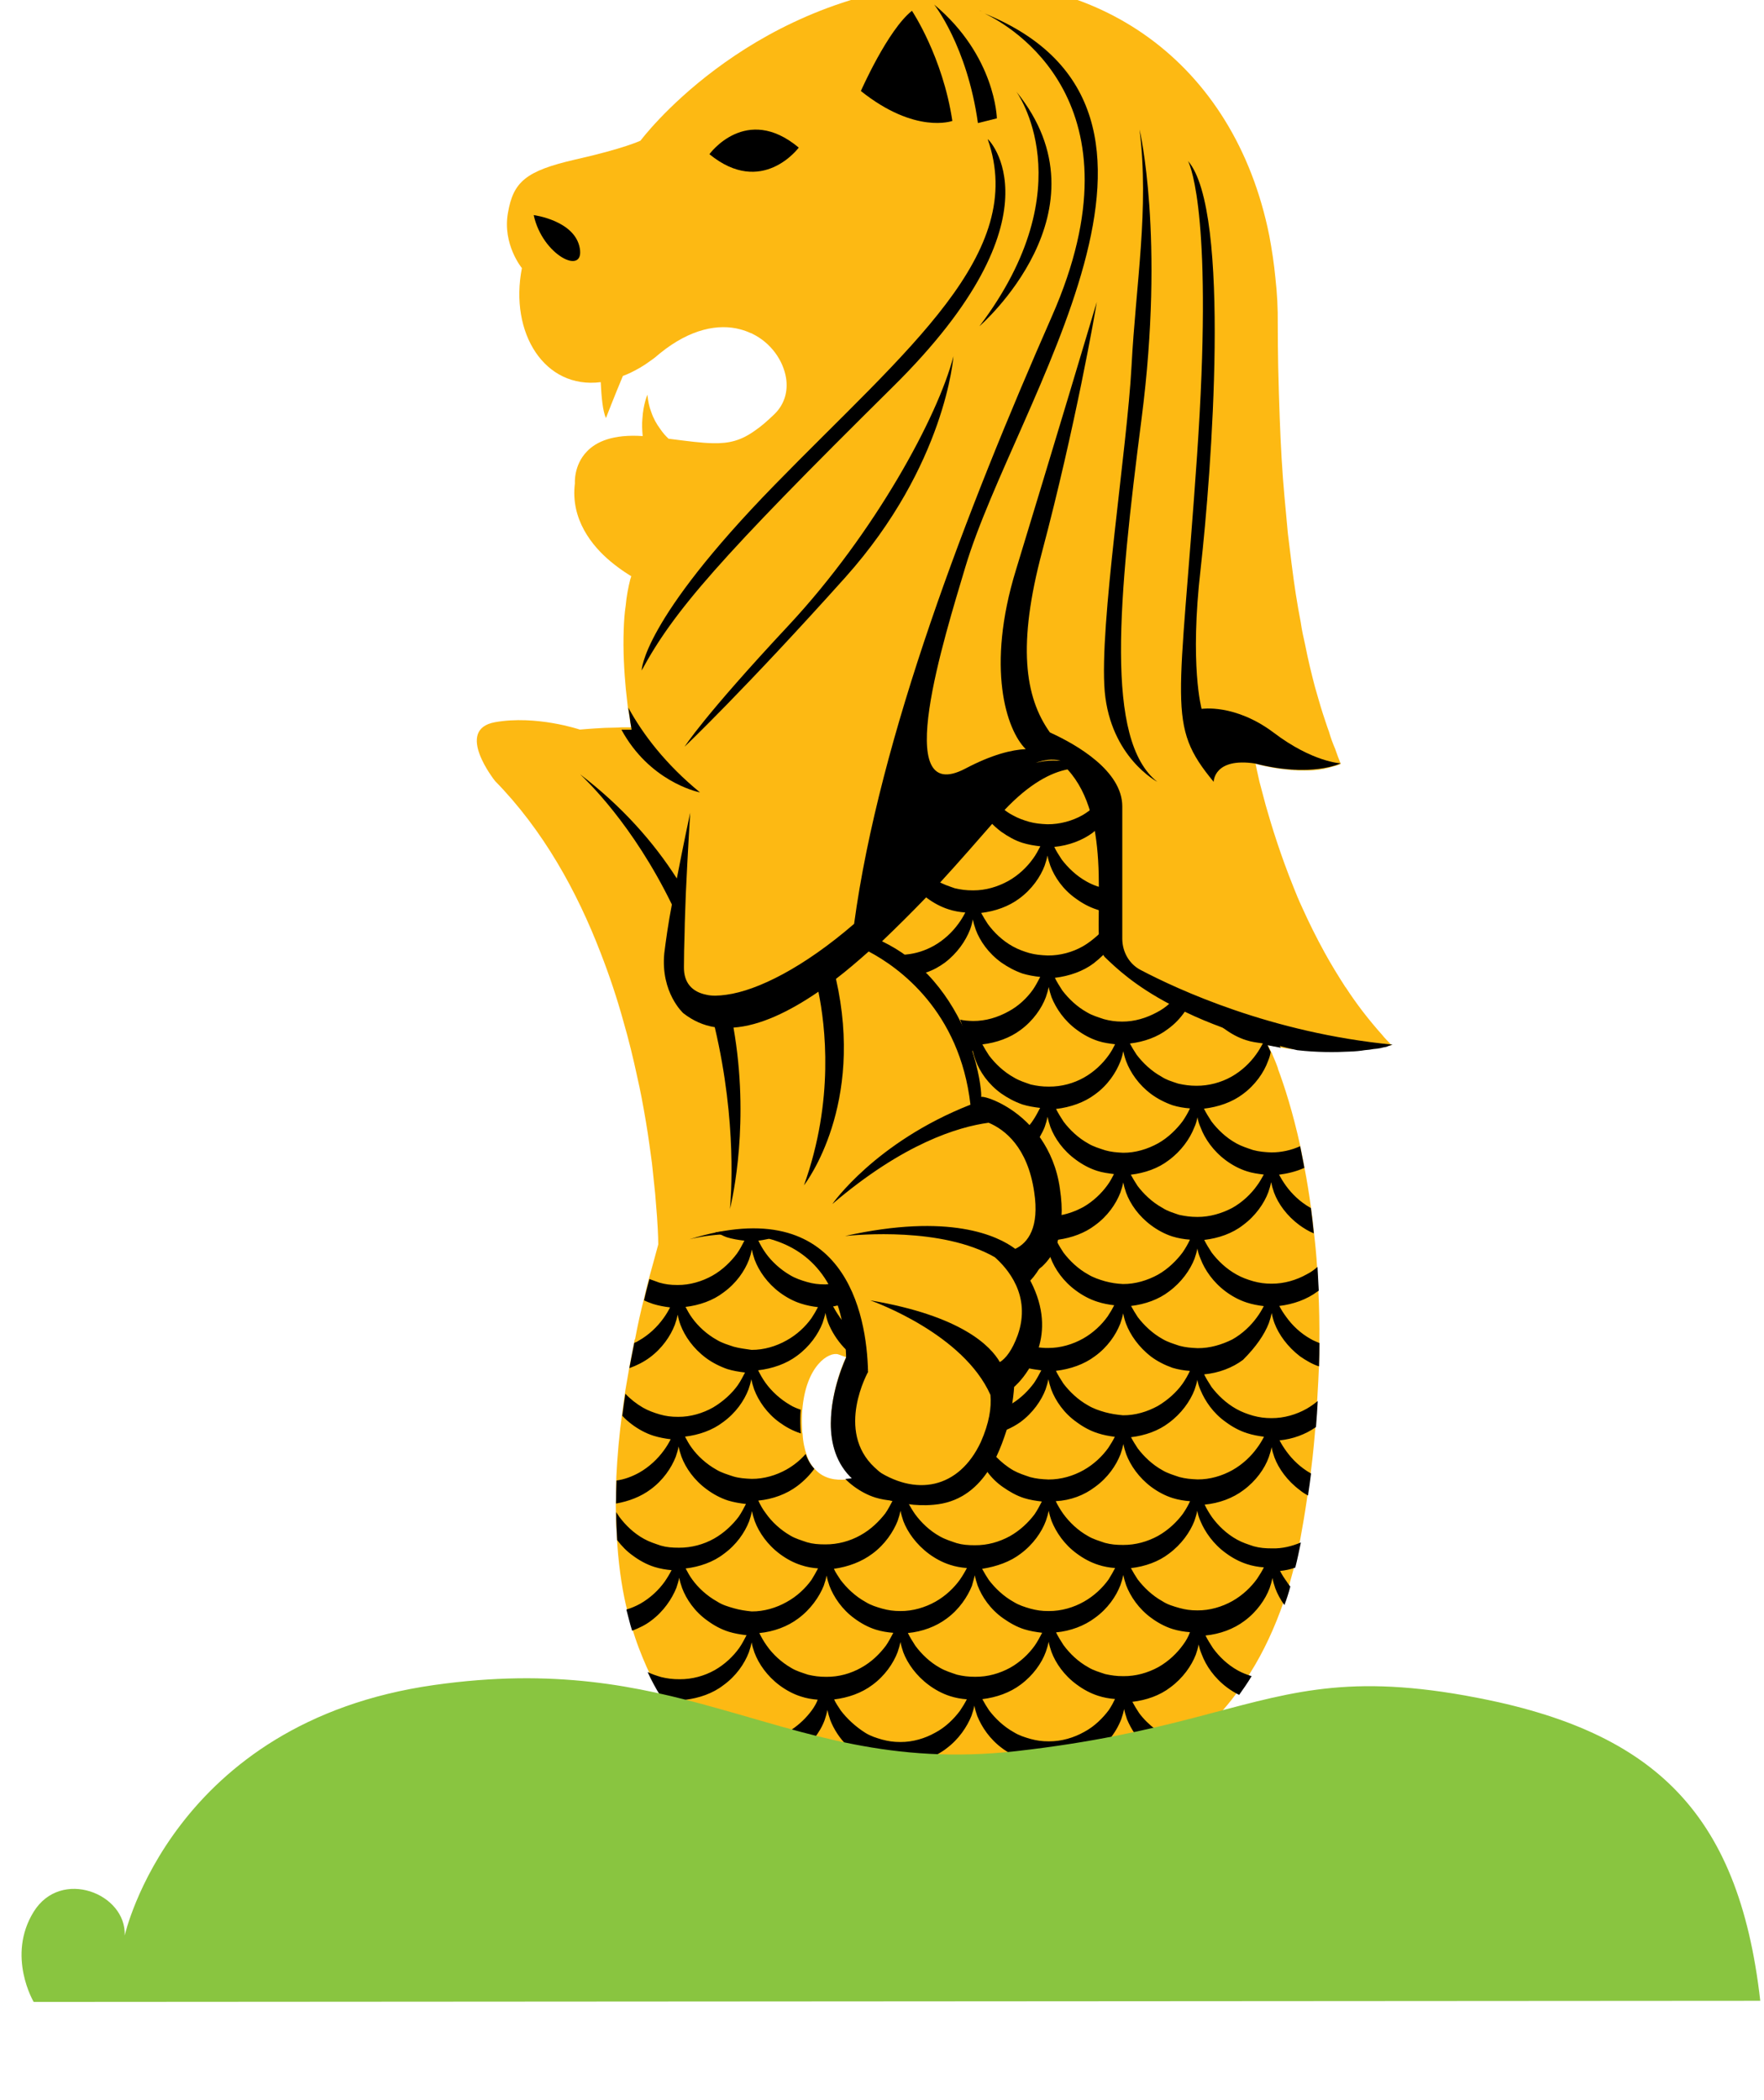
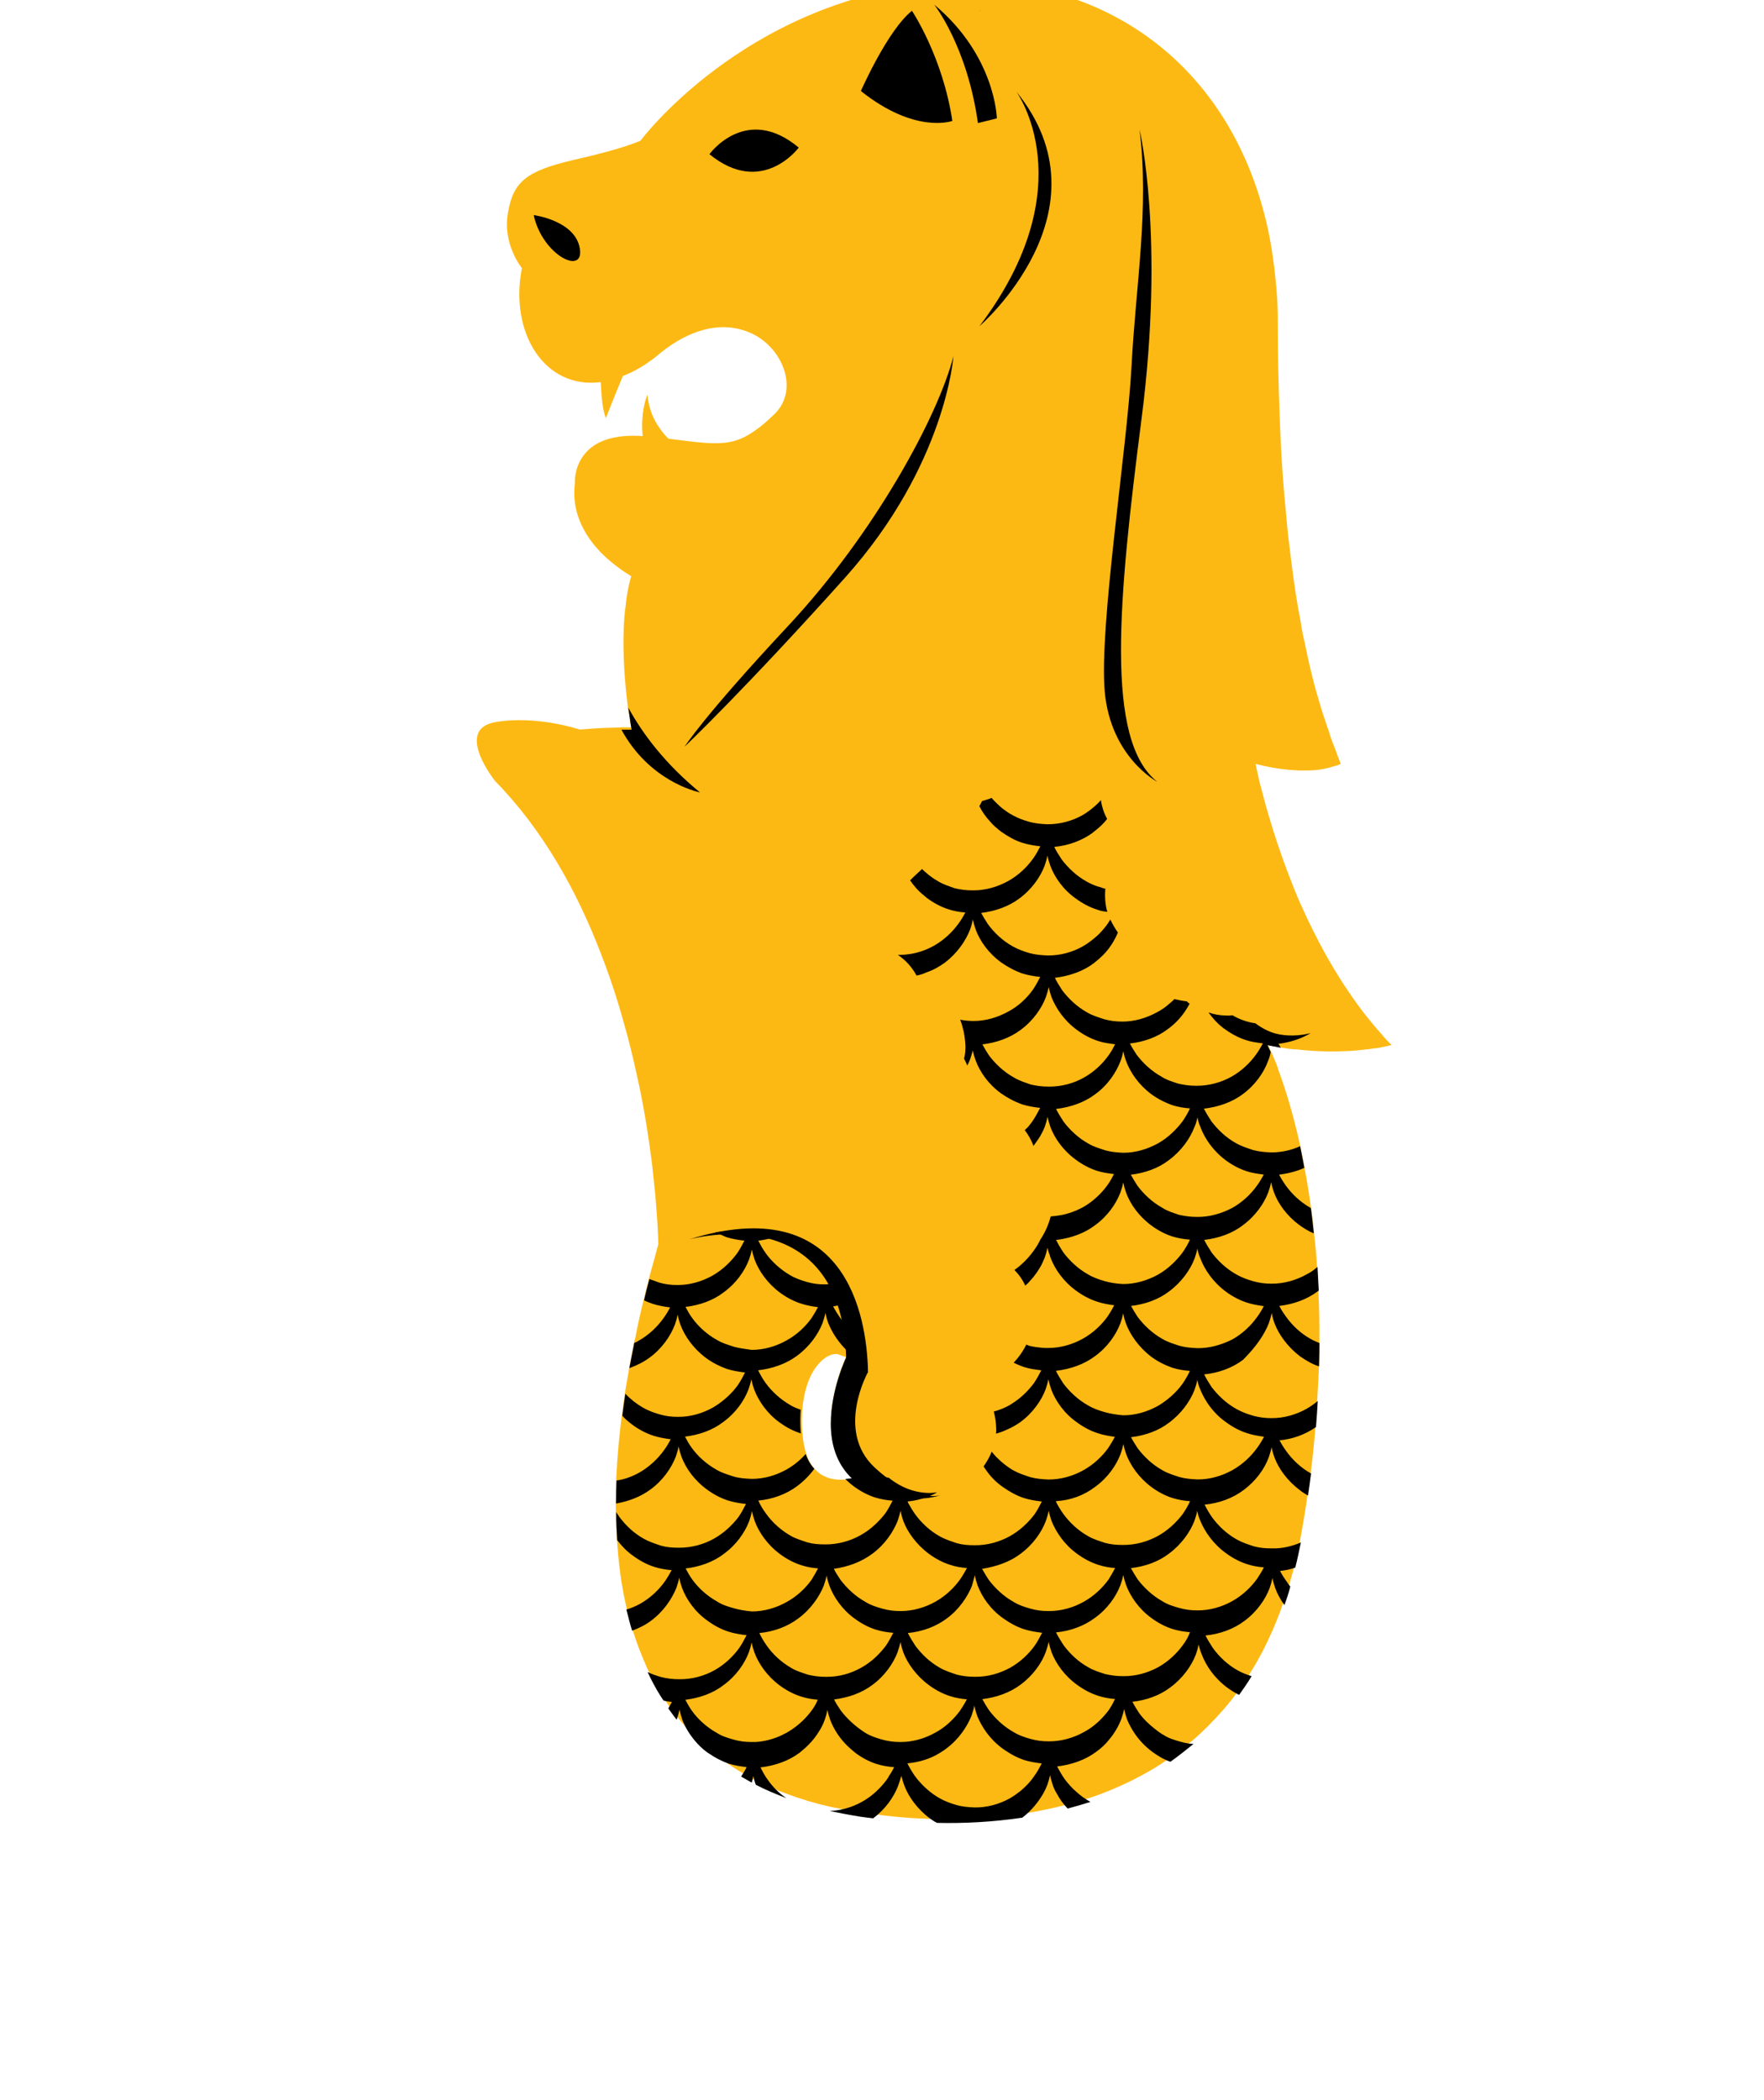
<svg xmlns="http://www.w3.org/2000/svg" width="42" height="50" viewBox="0 0 42 50" fill="none">
  <path d="M32.907 24.637C32.588 24.279 32.297 23.903 32.042 23.509L32.034 23.502C31.859 23.229 31.69 22.956 31.536 22.674C31.337 22.312 31.161 21.956 31 21.598C30.925 21.438 30.858 21.276 30.798 21.122C30.496 20.375 30.282 19.687 30.137 19.176C30.092 19.013 30.056 18.864 30.021 18.738C30.01 18.693 29.999 18.656 29.987 18.612C29.925 18.343 29.895 18.186 29.895 18.186C30.173 18.259 30.426 18.304 30.639 18.322C30.662 18.328 30.684 18.326 30.715 18.33C30.738 18.336 30.753 18.334 30.768 18.333C30.782 18.331 30.79 18.331 30.798 18.338C30.828 18.335 30.866 18.339 30.897 18.343L31.055 18.344C31.13 18.344 31.206 18.345 31.28 18.338C31.355 18.331 31.422 18.325 31.481 18.311C31.504 18.309 31.533 18.306 31.555 18.297C31.592 18.286 31.637 18.282 31.666 18.271C31.688 18.262 31.717 18.259 31.739 18.249C31.791 18.237 31.827 18.226 31.857 18.215C31.9 18.196 31.922 18.186 31.922 18.186C31.873 18.069 31.832 17.951 31.791 17.833C31.734 17.702 31.683 17.562 31.64 17.414C31.59 17.282 31.546 17.134 31.495 16.986C31.431 16.787 31.374 16.579 31.309 16.357C31.227 16.045 31.143 15.703 31.072 15.337C31.034 15.173 30.996 15.002 30.971 14.821C30.886 14.388 30.813 13.916 30.751 13.412C30.722 13.179 30.694 12.953 30.664 12.705C30.653 12.592 30.643 12.478 30.632 12.358C30.616 12.184 30.6 12.011 30.583 11.83C30.529 11.241 30.494 10.621 30.469 9.938C30.456 9.552 30.442 9.15 30.433 8.724C30.425 8.398 30.425 8.071 30.423 7.721C30.427 7.348 30.408 6.984 30.368 6.631C30.335 6.276 30.282 5.939 30.221 5.61C29.386 1.45 26.084 -0.796 22.189 -0.392C17.683 0.077 15.25 3.349 15.25 3.349C15.25 3.349 14.86 3.537 13.694 3.799C12.522 4.069 12.221 4.326 12.094 5.068C11.96 5.819 12.426 6.383 12.426 6.383C12.124 7.933 12.97 9.269 14.303 9.098C14.32 9.454 14.351 9.786 14.427 9.954C14.427 9.954 14.615 9.465 14.831 8.95C14.882 8.93 14.941 8.909 14.998 8.881C15.157 8.805 15.322 8.713 15.484 8.592C15.562 8.539 15.639 8.478 15.716 8.41C16.438 7.825 17.112 7.701 17.629 7.842C17.714 7.865 17.8 7.895 17.879 7.933C17.894 7.932 17.902 7.939 17.91 7.945C18.359 8.162 18.647 8.584 18.715 8.996C18.766 9.311 18.682 9.623 18.44 9.859C18.274 10.019 18.128 10.147 17.986 10.244C17.647 10.489 17.367 10.56 16.975 10.552C16.696 10.547 16.368 10.502 15.918 10.445C15.844 10.376 15.777 10.299 15.715 10.206C15.63 10.092 15.557 9.962 15.505 9.807C15.456 9.682 15.429 9.548 15.415 9.397C15.415 9.397 15.315 9.62 15.295 9.971C15.283 10.094 15.288 10.231 15.302 10.382C14.597 10.334 14.192 10.516 13.973 10.75C13.656 11.076 13.688 11.507 13.688 11.507C13.579 12.369 14.105 13.005 14.53 13.361C14.799 13.586 15.029 13.717 15.029 13.717C15.025 13.748 15.012 13.772 15.006 13.795C14.957 13.99 14.916 14.207 14.898 14.414C14.87 14.599 14.857 14.791 14.851 14.974C14.831 15.486 14.862 15.992 14.9 16.4C14.914 16.55 14.934 16.686 14.945 16.806C14.949 16.852 14.952 16.889 14.963 16.926C14.976 16.986 14.982 17.046 14.993 17.091L14.998 17.144C15 17.159 15.001 17.174 15.002 17.189C15.004 17.204 15.005 17.219 15.013 17.226C15.015 17.241 15.015 17.248 15.016 17.256C15.018 17.279 15.028 17.301 15.028 17.308L15.029 17.316C14.946 17.316 14.864 17.316 14.781 17.316C14.766 17.318 14.743 17.32 14.728 17.321C14.608 17.325 14.495 17.328 14.398 17.329C14.053 17.347 13.806 17.37 13.806 17.37C13.806 17.37 12.765 17.019 11.787 17.194C10.809 17.37 11.787 18.594 11.787 18.594C12.935 19.765 13.74 21.226 14.304 22.695C14.512 23.23 14.689 23.762 14.835 24.288C14.968 24.747 15.077 25.194 15.168 25.619C15.207 25.798 15.245 25.961 15.275 26.126C15.35 26.522 15.414 26.897 15.462 27.25C15.488 27.453 15.521 27.647 15.538 27.836C15.558 28.047 15.583 28.243 15.599 28.416C15.619 28.627 15.628 28.809 15.643 28.968C15.673 29.383 15.673 29.627 15.673 29.627C15.606 29.876 15.538 30.126 15.47 30.368C15.426 30.54 15.381 30.704 15.344 30.875C15.255 31.218 15.181 31.56 15.12 31.885C15.12 31.885 15.12 31.885 15.113 31.886C15.072 32.095 15.03 32.297 14.995 32.49C14.961 32.691 14.927 32.892 14.892 33.086C14.863 33.263 14.842 33.44 14.819 33.61C14.742 34.157 14.699 34.671 14.675 35.153C14.67 35.343 14.664 35.519 14.666 35.701C14.657 35.771 14.663 35.839 14.662 35.907C14.66 36.136 14.673 36.355 14.686 36.575C14.719 37.18 14.792 37.729 14.906 38.228C14.952 38.398 14.991 38.577 15.043 38.732C15.142 39.08 15.27 39.403 15.403 39.703C15.497 39.907 15.597 40.095 15.712 40.275C15.738 40.31 15.756 40.347 15.782 40.382C15.783 40.39 15.783 40.39 15.782 40.382C15.818 40.447 15.854 40.505 15.897 40.569C15.959 40.662 16.026 40.747 16.095 40.84C16.232 41.01 16.374 41.171 16.524 41.325C16.64 41.435 16.748 41.547 16.87 41.642C17.114 41.847 17.372 42.029 17.635 42.186C17.722 42.231 17.803 42.285 17.89 42.33C17.922 42.35 17.953 42.37 17.985 42.382C18.222 42.504 18.473 42.61 18.715 42.701C19.073 42.835 19.422 42.939 19.76 43.014C20.014 43.066 20.252 43.112 20.488 43.151C20.588 43.164 20.687 43.178 20.794 43.191C21.228 43.249 21.738 43.3 22.296 43.308C22.93 43.325 23.62 43.29 24.326 43.186C24.682 43.13 25.045 43.058 25.398 42.964C25.581 42.916 25.757 42.861 25.94 42.806C26.27 42.699 26.588 42.563 26.906 42.411C27.23 42.251 27.545 42.07 27.849 41.858C28.033 41.727 28.215 41.581 28.398 41.434C28.656 41.212 28.904 40.96 29.142 40.687C29.258 40.554 29.373 40.407 29.48 40.26C29.58 40.121 29.679 39.975 29.777 39.813C30.086 39.32 30.35 38.755 30.57 38.118C30.625 37.976 30.672 37.827 30.711 37.679C30.75 37.531 30.797 37.382 30.828 37.234C30.878 37.039 30.92 36.837 30.961 36.636C30.976 36.551 30.991 36.466 31.006 36.38C31.061 36.086 31.102 35.793 31.144 35.515C31.173 35.338 31.195 35.161 31.217 34.991C31.265 34.614 31.299 34.245 31.326 33.885C31.344 33.671 31.355 33.464 31.366 33.265C31.381 33.013 31.395 32.76 31.404 32.524C31.409 32.333 31.415 32.15 31.413 31.967C31.418 31.533 31.41 31.116 31.389 30.722C31.378 30.525 31.368 30.336 31.359 30.154C31.341 29.874 31.316 29.61 31.286 29.362C31.266 29.151 31.241 28.955 31.215 28.76C31.169 28.422 31.117 28.1 31.059 27.801C31.028 27.621 30.989 27.45 30.959 27.285C30.778 26.465 30.579 25.852 30.428 25.448C30.428 25.448 30.428 25.441 30.427 25.433C30.377 25.293 30.329 25.184 30.291 25.096C30.288 25.073 30.271 25.052 30.262 25.038C30.215 24.936 30.188 24.877 30.188 24.877C30.295 24.898 30.402 24.918 30.502 24.939C30.633 24.965 30.762 24.983 30.89 24.986C31.363 25.041 31.792 25.039 32.137 25.021C32.272 25.016 32.391 24.998 32.495 24.988C32.532 24.984 32.57 24.981 32.607 24.977C32.674 24.963 32.733 24.958 32.786 24.953C32.838 24.948 32.889 24.936 32.934 24.924C32.963 24.921 32.985 24.911 33.008 24.909C33.074 24.895 33.111 24.884 33.126 24.883L33.133 24.882C33.058 24.805 32.975 24.722 32.907 24.637ZM19.208 34.643C19.158 34.503 19.12 34.34 19.109 34.135C19.098 34.098 19.101 34.052 19.096 33.999C19.09 33.848 19.091 33.703 19.102 33.573C19.185 32.507 19.741 32.174 19.959 32.245C20.021 32.269 20.091 32.293 20.146 32.311C20.138 32.311 19.786 33.067 19.785 33.874C19.783 34.346 19.911 34.836 20.307 35.209C20.255 35.214 20.203 35.219 20.15 35.224C19.896 35.248 19.621 35.206 19.421 34.996C19.331 34.913 19.26 34.798 19.208 34.643Z" fill="#FDB913" />
  <path d="M30.21 31.503C30.24 31.417 30.263 31.339 30.279 31.261C30.294 31.343 30.316 31.425 30.346 31.506C30.446 31.77 30.653 32.062 30.953 32.292C31.09 32.386 31.242 32.478 31.405 32.531C31.41 32.34 31.416 32.157 31.415 31.975C31.344 31.943 31.274 31.92 31.21 31.88C30.963 31.744 30.765 31.55 30.627 31.357C30.558 31.265 30.505 31.179 30.459 31.092C30.795 31.052 31.116 30.938 31.37 30.747C31.377 30.739 31.384 30.738 31.399 30.729C31.388 30.532 31.379 30.343 31.369 30.162C31.293 30.23 31.208 30.291 31.114 30.338C30.87 30.475 30.577 30.564 30.275 30.562C30.117 30.562 29.987 30.544 29.84 30.504C29.701 30.464 29.568 30.416 29.441 30.344C29.195 30.208 28.996 30.014 28.85 29.822C28.78 29.715 28.718 29.614 28.672 29.52C29.015 29.48 29.344 29.365 29.597 29.166C29.894 28.948 30.1 28.647 30.197 28.387C30.227 28.301 30.25 28.222 30.265 28.145C30.28 28.22 30.302 28.301 30.333 28.389C30.433 28.661 30.64 28.946 30.939 29.168C31.044 29.242 31.157 29.315 31.282 29.364C31.262 29.153 31.237 28.958 31.212 28.762C31.212 28.762 31.204 28.763 31.203 28.756C30.957 28.619 30.759 28.425 30.62 28.233C30.552 28.14 30.498 28.047 30.453 27.967C30.661 27.94 30.868 27.89 31.056 27.804C31.025 27.624 30.986 27.453 30.956 27.289C30.746 27.384 30.51 27.437 30.269 27.437C30.11 27.43 29.98 27.419 29.834 27.38C29.694 27.332 29.562 27.291 29.434 27.22C29.188 27.084 28.989 26.889 28.844 26.698C28.774 26.59 28.712 26.49 28.665 26.395C29.009 26.355 29.337 26.241 29.591 26.049C29.888 25.831 30.095 25.53 30.191 25.262C30.222 25.191 30.245 25.113 30.254 25.044C30.207 24.942 30.179 24.884 30.179 24.884C30.286 24.904 30.393 24.924 30.494 24.945C30.485 24.93 30.475 24.909 30.466 24.894C30.457 24.88 30.448 24.866 30.44 24.851C30.716 24.817 30.979 24.732 31.208 24.596C30.936 24.667 30.627 24.674 30.372 24.607C30.202 24.562 30.035 24.471 29.89 24.363C29.699 24.336 29.512 24.27 29.345 24.172C29.315 24.174 29.285 24.177 29.255 24.18L29.202 24.178C29.051 24.177 28.905 24.152 28.773 24.104C28.867 24.232 28.969 24.352 29.107 24.46C29.123 24.474 29.14 24.488 29.163 24.501C29.309 24.608 29.484 24.706 29.67 24.764C29.795 24.806 29.932 24.823 30.069 24.841C30.024 24.921 29.972 25.017 29.905 25.107C29.765 25.303 29.564 25.497 29.32 25.634C29.076 25.771 28.782 25.852 28.487 25.85C28.322 25.85 28.199 25.831 28.053 25.799C27.913 25.752 27.773 25.712 27.653 25.632C27.407 25.496 27.208 25.302 27.062 25.11C27.001 25.017 26.948 24.931 26.902 24.844C27.238 24.805 27.559 24.691 27.806 24.5C27.976 24.377 28.106 24.236 28.213 24.081C28.252 24.017 28.292 23.96 28.324 23.896C28.3 23.883 28.276 23.862 28.259 23.841C28.152 23.828 28.052 23.808 27.959 23.786C27.926 23.827 27.884 23.861 27.841 23.896C27.758 23.972 27.659 24.042 27.551 24.098C27.299 24.236 27.013 24.324 26.719 24.322C26.553 24.322 26.431 24.303 26.284 24.264C26.144 24.216 26.004 24.176 25.885 24.104C25.639 23.968 25.44 23.773 25.294 23.582C25.224 23.475 25.162 23.374 25.116 23.28C25.459 23.239 25.788 23.125 26.042 22.933C26.119 22.873 26.196 22.805 26.258 22.745C26.424 22.578 26.542 22.384 26.616 22.202C26.547 22.102 26.484 21.994 26.437 21.892C26.417 21.924 26.391 21.965 26.364 22.006C26.297 22.096 26.222 22.186 26.132 22.271C26.027 22.364 25.908 22.459 25.779 22.532C25.535 22.67 25.241 22.751 24.947 22.748C24.78 22.741 24.658 22.73 24.511 22.691C24.372 22.651 24.239 22.602 24.112 22.531C23.866 22.394 23.667 22.2 23.521 22.001C23.46 21.908 23.407 21.822 23.361 21.735C23.697 21.695 24.018 21.581 24.272 21.39C24.569 21.172 24.775 20.871 24.872 20.611C24.902 20.524 24.925 20.446 24.94 20.369C24.955 20.451 24.977 20.525 25.008 20.613C25.107 20.878 25.308 21.178 25.614 21.392C25.76 21.5 25.935 21.598 26.121 21.656C26.199 21.687 26.284 21.701 26.367 21.709C26.366 21.701 26.366 21.694 26.358 21.687C26.312 21.516 26.303 21.335 26.317 21.158L26.271 21.148C26.224 21.129 26.169 21.112 26.123 21.101C26.038 21.071 25.951 21.033 25.872 20.988C25.625 20.851 25.427 20.657 25.281 20.466C25.211 20.358 25.149 20.265 25.102 20.163C25.446 20.131 25.775 20.008 26.029 19.817L26.035 19.809C26.162 19.713 26.274 19.611 26.361 19.497C26.308 19.403 26.268 19.3 26.244 19.204C26.234 19.174 26.23 19.137 26.219 19.099C26.219 19.092 26.219 19.092 26.218 19.084C26.217 19.077 26.216 19.062 26.215 19.054L26.208 19.055C26.126 19.146 26.028 19.232 25.922 19.31C25.872 19.345 25.823 19.38 25.773 19.408C25.529 19.545 25.235 19.626 24.94 19.624C24.774 19.617 24.652 19.605 24.505 19.566C24.366 19.526 24.233 19.478 24.106 19.406C24.019 19.361 23.938 19.3 23.865 19.246C23.767 19.164 23.684 19.081 23.608 18.997C23.536 19.027 23.462 19.049 23.382 19.072C23.363 19.111 23.344 19.151 23.317 19.192C23.382 19.323 23.468 19.444 23.577 19.563C23.654 19.654 23.743 19.729 23.841 19.804C23.994 19.911 24.161 20.009 24.347 20.067C24.479 20.108 24.625 20.133 24.77 20.149C24.718 20.245 24.667 20.349 24.593 20.447C24.453 20.643 24.252 20.837 24.008 20.974C23.756 21.112 23.47 21.2 23.169 21.198C23.003 21.199 22.873 21.18 22.734 21.148C22.602 21.1 22.462 21.06 22.334 20.98C22.334 20.98 22.327 20.981 22.326 20.974C22.183 20.896 22.061 20.794 21.953 20.69C21.856 20.782 21.758 20.868 21.669 20.96C21.756 21.088 21.866 21.215 22.004 21.324C22.028 21.344 22.053 21.365 22.077 21.385C22.223 21.493 22.398 21.59 22.584 21.649C22.708 21.69 22.846 21.715 22.983 21.725C22.938 21.813 22.886 21.902 22.819 21.992C22.678 22.187 22.477 22.381 22.233 22.518C22.032 22.629 21.813 22.703 21.574 22.725C21.521 22.73 21.462 22.736 21.401 22.734L21.379 22.736C21.571 22.863 21.715 23.031 21.823 23.226C21.905 23.211 21.978 23.189 22.057 23.151C22.218 23.098 22.362 23.016 22.496 22.919C22.792 22.694 22.992 22.401 23.096 22.133C23.126 22.054 23.148 21.968 23.164 21.89C23.178 21.965 23.201 22.047 23.232 22.135C23.331 22.399 23.531 22.692 23.838 22.914C23.991 23.021 24.158 23.112 24.345 23.178C24.477 23.218 24.622 23.243 24.767 23.259C24.715 23.355 24.665 23.459 24.591 23.565C24.451 23.761 24.25 23.955 24.005 24.084C23.754 24.222 23.468 24.31 23.166 24.308C23.052 24.304 22.954 24.298 22.861 24.276C22.881 24.328 22.902 24.387 22.914 24.439C22.958 24.587 22.98 24.744 22.987 24.903C22.988 25.002 22.982 25.101 22.954 25.203C22.982 25.261 23.009 25.312 23.029 25.37C23.049 25.338 23.067 25.291 23.086 25.251C23.111 25.188 23.128 25.125 23.145 25.07C23.151 25.047 23.157 25.031 23.162 25.008C23.176 25.083 23.199 25.164 23.229 25.245C23.329 25.517 23.529 25.81 23.836 26.032C23.989 26.139 24.156 26.229 24.343 26.295C24.475 26.336 24.62 26.36 24.765 26.377C24.713 26.473 24.663 26.577 24.589 26.683C24.57 26.715 24.549 26.74 24.522 26.773C24.489 26.821 24.448 26.863 24.399 26.906C24.484 27.02 24.556 27.142 24.606 27.282C24.66 27.208 24.714 27.135 24.76 27.062C24.805 26.982 24.844 26.909 24.874 26.831C24.904 26.744 24.927 26.666 24.943 26.588C24.958 26.671 24.98 26.744 25.01 26.833C25.11 27.097 25.31 27.39 25.617 27.612C25.762 27.72 25.937 27.817 26.123 27.876C26.248 27.917 26.385 27.934 26.523 27.952C26.478 28.04 26.433 28.128 26.366 28.218C26.225 28.413 26.024 28.607 25.781 28.744C25.622 28.828 25.44 28.898 25.255 28.931C25.173 28.946 25.098 28.953 25.016 28.961C24.966 29.156 24.885 29.339 24.772 29.509C24.728 29.605 24.669 29.701 24.595 29.8C24.481 29.955 24.336 30.105 24.152 30.237C24.26 30.341 24.347 30.469 24.412 30.608C24.454 30.573 24.496 30.531 24.53 30.49C24.64 30.373 24.726 30.243 24.797 30.115C24.822 30.059 24.847 30.004 24.872 29.948C24.902 29.862 24.925 29.784 24.941 29.706C24.954 29.766 24.966 29.818 24.995 29.883C24.997 29.906 25.006 29.928 25.016 29.95C25.116 30.214 25.316 30.507 25.622 30.729C25.768 30.837 25.943 30.934 26.129 30.992C26.254 31.034 26.392 31.059 26.529 31.076C26.484 31.164 26.432 31.253 26.372 31.342C26.232 31.538 26.031 31.732 25.787 31.869C25.543 32.006 25.25 32.095 24.948 32.093C24.857 32.094 24.781 32.086 24.712 32.077C24.644 32.069 24.583 32.059 24.513 32.043C24.482 32.031 24.466 32.024 24.435 32.012C24.359 32.171 24.252 32.319 24.142 32.435L24.135 32.444C24.214 32.482 24.285 32.513 24.37 32.543C24.409 32.554 24.448 32.566 24.494 32.577C24.587 32.599 24.693 32.611 24.793 32.625C24.741 32.721 24.69 32.824 24.617 32.93C24.489 33.102 24.317 33.278 24.103 33.412C24.082 33.429 24.053 33.44 24.032 33.457C23.917 33.521 23.793 33.571 23.661 33.606C23.695 33.732 23.713 33.852 23.718 33.981C23.722 34.034 23.719 34.08 23.716 34.133C23.797 34.11 23.885 34.079 23.964 34.041C24.081 33.992 24.195 33.928 24.294 33.858C24.591 33.64 24.798 33.339 24.895 33.079C24.924 32.992 24.947 32.914 24.963 32.837C24.978 32.919 25 32.993 25.03 33.081C25.13 33.346 25.331 33.646 25.637 33.86C25.783 33.968 25.957 34.066 26.144 34.124C26.268 34.165 26.406 34.19 26.543 34.208C26.499 34.296 26.446 34.384 26.387 34.473C26.246 34.669 26.045 34.863 25.801 35C25.558 35.137 25.264 35.226 24.962 35.224C24.796 35.217 24.674 35.206 24.527 35.167C24.387 35.119 24.255 35.078 24.128 35.007C23.969 34.915 23.838 34.806 23.722 34.688C23.68 34.646 23.646 34.604 23.612 34.561C23.563 34.688 23.491 34.809 23.418 34.914C23.445 34.957 23.479 35 23.514 35.05C23.608 35.178 23.733 35.303 23.878 35.403C24.031 35.51 24.198 35.608 24.384 35.667C24.516 35.708 24.662 35.732 24.806 35.748C24.755 35.845 24.704 35.948 24.631 36.054C24.49 36.242 24.289 36.436 24.045 36.573C23.794 36.711 23.507 36.792 23.212 36.789C23.047 36.789 22.917 36.779 22.778 36.739C22.638 36.691 22.506 36.651 22.379 36.579C22.133 36.443 21.934 36.249 21.788 36.05C21.727 35.964 21.673 35.87 21.628 35.791C21.619 35.776 21.618 35.761 21.609 35.747C21.751 35.734 21.892 35.705 22.03 35.654C22.082 35.642 22.125 35.622 22.169 35.603C22.22 35.583 22.27 35.555 22.313 35.528C22.268 35.533 22.216 35.545 22.171 35.542L22.134 35.545C21.764 35.542 21.442 35.406 21.158 35.181C21.15 35.182 21.142 35.175 21.127 35.177C21.081 35.166 21.035 35.163 20.997 35.151C20.895 35.115 20.802 35.086 20.7 35.042C20.645 35.101 20.581 35.137 20.522 35.158C20.448 35.173 20.367 35.188 20.284 35.196C20.232 35.201 20.18 35.206 20.127 35.211C20.186 35.274 20.259 35.335 20.332 35.389C20.478 35.497 20.652 35.594 20.839 35.653C20.971 35.694 21.116 35.718 21.253 35.728C21.201 35.824 21.151 35.927 21.077 36.033C20.929 36.222 20.735 36.415 20.484 36.553C20.24 36.69 19.946 36.771 19.651 36.769C19.485 36.769 19.356 36.759 19.217 36.719C19.077 36.671 18.937 36.631 18.818 36.559C18.579 36.422 18.373 36.228 18.234 36.029C18.157 35.929 18.102 35.828 18.055 35.726C18.399 35.694 18.727 35.571 18.982 35.38C19.144 35.258 19.282 35.116 19.389 34.969C19.305 34.878 19.234 34.763 19.183 34.616C19.06 34.757 18.906 34.885 18.727 34.986C18.483 35.123 18.189 35.212 17.895 35.209C17.729 35.202 17.599 35.192 17.46 35.151C17.32 35.104 17.181 35.064 17.061 34.992C16.815 34.855 16.608 34.662 16.47 34.47C16.401 34.377 16.356 34.29 16.31 34.203C16.639 34.165 16.967 34.05 17.214 33.859C17.518 33.641 17.718 33.348 17.821 33.08C17.851 32.993 17.874 32.915 17.89 32.837C17.905 32.92 17.927 32.993 17.957 33.082C18.057 33.346 18.258 33.647 18.556 33.862C18.702 33.969 18.877 34.067 19.063 34.125L19.07 34.125C19.06 34.088 19.063 34.042 19.058 33.989C19.052 33.837 19.054 33.693 19.064 33.562C18.979 33.533 18.885 33.496 18.813 33.45C18.574 33.312 18.368 33.119 18.23 32.927C18.152 32.82 18.098 32.719 18.051 32.624C18.394 32.584 18.723 32.469 18.977 32.278C19.274 32.06 19.481 31.767 19.585 31.498C19.614 31.412 19.638 31.334 19.653 31.256C19.668 31.338 19.691 31.42 19.721 31.501C19.798 31.691 19.923 31.9 20.099 32.088C20.116 32.109 20.139 32.123 20.156 32.144C20.206 32.192 20.263 32.24 20.32 32.28C20.335 32.286 20.343 32.293 20.36 32.307C20.367 32.299 20.373 32.283 20.387 32.274C20.378 32.252 20.375 32.222 20.365 32.2C20.331 32.074 20.313 31.954 20.308 31.825C20.305 31.787 20.301 31.742 20.312 31.703L20.312 31.696L20.311 31.688C20.303 31.681 20.295 31.674 20.286 31.668C20.172 31.572 20.072 31.467 19.994 31.361C19.986 31.354 19.986 31.346 19.986 31.346C19.925 31.261 19.88 31.181 19.835 31.102C19.858 31.1 19.887 31.097 19.909 31.087C19.991 31.08 20.065 31.057 20.138 31.035C20.084 30.942 20.038 30.847 20.007 30.759C20.005 30.736 19.996 30.714 19.986 30.692C19.985 30.685 19.985 30.677 19.977 30.67C19.976 30.663 19.975 30.655 19.975 30.648C19.964 30.618 19.96 30.573 19.957 30.543C19.869 30.559 19.771 30.568 19.681 30.577L19.652 30.579C19.486 30.58 19.356 30.562 19.217 30.522C19.077 30.482 18.937 30.434 18.817 30.362C18.579 30.225 18.372 30.032 18.234 29.839C18.157 29.733 18.102 29.631 18.056 29.537C18.131 29.53 18.197 29.516 18.271 29.501C18.323 29.489 18.367 29.477 18.411 29.465C18.381 29.46 18.342 29.449 18.319 29.444C18.217 29.4 18.107 29.357 17.997 29.307C17.872 29.341 17.731 29.362 17.604 29.374C17.476 29.379 17.331 29.362 17.192 29.322C17.177 29.324 17.162 29.325 17.147 29.326C17.124 29.328 17.109 29.33 17.087 29.332L17.079 29.333C17.057 29.335 17.042 29.336 17.026 29.33C17.035 29.337 17.043 29.344 17.05 29.343C17.082 29.363 17.122 29.382 17.16 29.393C17.208 29.419 17.255 29.438 17.302 29.456C17.434 29.497 17.579 29.521 17.724 29.538C17.673 29.634 17.622 29.738 17.548 29.843C17.407 30.032 17.207 30.233 16.963 30.37C16.719 30.507 16.426 30.596 16.131 30.593C15.966 30.594 15.836 30.576 15.696 30.536C15.618 30.505 15.541 30.482 15.462 30.452C15.418 30.623 15.372 30.787 15.335 30.958C15.398 30.99 15.477 31.02 15.547 31.044C15.679 31.085 15.817 31.11 15.954 31.127C15.909 31.215 15.857 31.304 15.79 31.394C15.649 31.59 15.448 31.784 15.204 31.921C15.176 31.939 15.147 31.956 15.111 31.968C15.111 31.968 15.111 31.968 15.103 31.968C15.062 32.178 15.02 32.379 14.985 32.573C15.16 32.51 15.326 32.426 15.467 32.322C15.764 32.103 15.963 31.811 16.067 31.542C16.097 31.456 16.12 31.378 16.136 31.3C16.151 31.383 16.173 31.464 16.203 31.545C16.303 31.809 16.503 32.102 16.81 32.331C16.956 32.439 17.13 32.529 17.317 32.595C17.449 32.636 17.595 32.66 17.739 32.677C17.688 32.773 17.637 32.877 17.564 32.982C17.423 33.178 17.221 33.364 16.978 33.509C16.734 33.646 16.441 33.735 16.147 33.732C15.981 33.733 15.851 33.715 15.711 33.675C15.572 33.635 15.44 33.587 15.312 33.515C15.153 33.423 15.007 33.308 14.89 33.182C14.861 33.36 14.839 33.537 14.817 33.706C14.884 33.783 14.966 33.852 15.055 33.919C15.201 34.027 15.376 34.125 15.562 34.183C15.694 34.224 15.832 34.249 15.969 34.266C15.924 34.354 15.872 34.443 15.805 34.533C15.664 34.728 15.463 34.922 15.22 35.06C15.055 35.151 14.873 35.222 14.679 35.248C14.674 35.438 14.667 35.614 14.668 35.796C14.966 35.745 15.257 35.634 15.49 35.46C15.787 35.242 15.986 34.949 16.09 34.681C16.12 34.594 16.143 34.516 16.158 34.438C16.173 34.521 16.195 34.595 16.226 34.683C16.325 34.947 16.526 35.24 16.832 35.462C16.978 35.57 17.153 35.667 17.339 35.726C17.471 35.766 17.616 35.791 17.761 35.807C17.71 35.904 17.659 36.007 17.586 36.113C17.444 36.301 17.243 36.495 17 36.632C16.756 36.769 16.462 36.85 16.167 36.848C16.001 36.848 15.872 36.838 15.733 36.798C15.593 36.75 15.461 36.709 15.334 36.638C15.087 36.502 14.889 36.307 14.742 36.108C14.716 36.073 14.698 36.037 14.672 36.001C14.67 36.229 14.683 36.449 14.695 36.668C14.798 36.803 14.923 36.935 15.076 37.042C15.222 37.15 15.397 37.248 15.583 37.306C15.715 37.347 15.853 37.372 15.99 37.382C15.945 37.47 15.893 37.558 15.826 37.656C15.686 37.852 15.485 38.045 15.241 38.183C15.14 38.238 15.032 38.286 14.914 38.32C14.96 38.491 14.999 38.669 15.051 38.824C15.211 38.763 15.37 38.688 15.504 38.584C15.8 38.365 15.999 38.065 16.104 37.804C16.134 37.718 16.157 37.64 16.172 37.562C16.187 37.644 16.209 37.718 16.24 37.807C16.339 38.071 16.54 38.371 16.846 38.586C16.992 38.694 17.167 38.791 17.353 38.849C17.485 38.89 17.63 38.914 17.775 38.931C17.724 39.027 17.673 39.131 17.599 39.237C17.459 39.432 17.258 39.626 17.014 39.764C16.77 39.901 16.476 39.982 16.182 39.979C16.016 39.98 15.886 39.962 15.747 39.929C15.631 39.895 15.522 39.859 15.419 39.808C15.514 40.012 15.614 40.2 15.728 40.38C15.754 40.415 15.772 40.452 15.798 40.487C15.799 40.495 15.799 40.495 15.798 40.487C15.86 40.504 15.929 40.513 15.997 40.521C15.972 40.569 15.946 40.617 15.913 40.674C15.975 40.767 16.043 40.852 16.111 40.944C16.141 40.858 16.164 40.779 16.18 40.702C16.195 40.784 16.217 40.858 16.247 40.946C16.307 41.108 16.405 41.273 16.533 41.429C16.618 41.535 16.725 41.639 16.846 41.726C16.855 41.733 16.87 41.739 16.878 41.746C17.023 41.846 17.182 41.93 17.353 41.99C17.485 42.031 17.631 42.055 17.775 42.071C17.744 42.143 17.698 42.216 17.645 42.297C17.732 42.342 17.812 42.395 17.899 42.44C17.917 42.385 17.927 42.331 17.938 42.284C17.952 42.351 17.965 42.418 17.995 42.492C18.232 42.614 18.483 42.719 18.725 42.81C18.541 42.691 18.39 42.53 18.286 42.38C18.209 42.281 18.154 42.172 18.108 42.078C18.451 42.038 18.78 41.923 19.034 41.732C19.055 41.715 19.076 41.697 19.097 41.68C19.202 41.594 19.299 41.494 19.38 41.395C19.495 41.247 19.579 41.102 19.634 40.953C19.663 40.866 19.686 40.788 19.702 40.71C19.717 40.793 19.739 40.867 19.77 40.955C19.849 41.16 19.99 41.39 20.188 41.577C20.246 41.632 20.303 41.68 20.369 41.735C20.514 41.843 20.689 41.94 20.875 41.998C21.007 42.039 21.153 42.063 21.289 42.073C21.258 42.137 21.219 42.209 21.165 42.283C21.153 42.314 21.133 42.339 21.113 42.371C20.965 42.568 20.772 42.761 20.52 42.899C20.291 43.027 20.026 43.105 19.756 43.116C20.009 43.168 20.247 43.214 20.485 43.252C20.584 43.265 20.683 43.279 20.79 43.291C21.079 43.074 21.279 42.789 21.383 42.52C21.407 42.457 21.424 42.395 21.442 42.34C21.447 42.317 21.453 42.301 21.459 42.278C21.461 42.3 21.471 42.322 21.48 42.344C21.493 42.404 21.513 42.455 21.533 42.514C21.633 42.778 21.84 43.07 22.14 43.293C22.196 43.333 22.245 43.367 22.308 43.399C22.943 43.414 23.633 43.38 24.34 43.275C24.559 43.109 24.721 42.904 24.838 42.703C24.877 42.631 24.909 42.567 24.933 42.504C24.963 42.417 24.986 42.339 25.002 42.261C25.017 42.344 25.038 42.418 25.069 42.506C25.09 42.572 25.118 42.631 25.163 42.703C25.227 42.826 25.313 42.947 25.421 43.058C25.605 43.01 25.781 42.956 25.965 42.9C25.957 42.901 25.949 42.894 25.941 42.887C25.829 42.822 25.733 42.755 25.642 42.672C25.528 42.577 25.436 42.471 25.35 42.358C25.28 42.258 25.218 42.15 25.171 42.055C25.515 42.015 25.843 41.9 26.097 41.709C26.218 41.622 26.322 41.528 26.403 41.422C26.539 41.264 26.636 41.088 26.697 40.93C26.727 40.843 26.75 40.765 26.766 40.688C26.781 40.77 26.803 40.844 26.833 40.932C26.882 41.049 26.946 41.172 27.032 41.294C27.136 41.443 27.27 41.583 27.44 41.711C27.569 41.805 27.713 41.891 27.868 41.944C28.052 41.813 28.235 41.666 28.418 41.52C28.304 41.515 28.204 41.494 28.104 41.466C27.964 41.426 27.825 41.386 27.704 41.306C27.641 41.274 27.584 41.226 27.528 41.186C27.366 41.064 27.225 40.926 27.121 40.783C27.06 40.69 27.007 40.604 26.961 40.517C27.297 40.478 27.618 40.364 27.865 40.173C28.162 39.955 28.369 39.661 28.472 39.393C28.502 39.307 28.525 39.228 28.541 39.151C28.556 39.233 28.578 39.307 28.616 39.395C28.715 39.659 28.916 39.952 29.215 40.175C29.304 40.242 29.4 40.301 29.503 40.352C29.603 40.214 29.703 40.067 29.801 39.906C29.692 39.871 29.575 39.829 29.472 39.77C29.226 39.634 29.027 39.44 28.881 39.24C28.811 39.133 28.749 39.032 28.702 38.938C29.046 38.905 29.374 38.783 29.628 38.592C29.925 38.374 30.131 38.073 30.228 37.813C30.258 37.726 30.281 37.648 30.297 37.57C30.312 37.653 30.334 37.727 30.364 37.815C30.414 37.947 30.487 38.085 30.581 38.213C30.636 38.071 30.683 37.922 30.722 37.773C30.697 37.738 30.663 37.703 30.645 37.667C30.576 37.574 30.523 37.488 30.477 37.401C30.604 37.389 30.723 37.363 30.84 37.321C30.89 37.127 30.931 36.925 30.973 36.723C30.763 36.812 30.527 36.872 30.285 36.864C30.127 36.864 29.997 36.854 29.851 36.814C29.71 36.767 29.579 36.726 29.451 36.654C29.205 36.518 29.006 36.324 28.86 36.125C28.791 36.025 28.729 35.924 28.682 35.822C29.026 35.79 29.354 35.668 29.608 35.476C29.904 35.258 30.111 34.965 30.208 34.697C30.238 34.611 30.261 34.532 30.276 34.455C30.291 34.537 30.313 34.611 30.344 34.699C30.443 34.964 30.651 35.256 30.95 35.478C31.007 35.526 31.071 35.566 31.143 35.605C31.172 35.427 31.193 35.25 31.215 35.081C30.969 34.944 30.771 34.75 30.632 34.558C30.564 34.466 30.511 34.379 30.465 34.292C30.779 34.263 31.085 34.15 31.333 33.975C31.351 33.76 31.363 33.554 31.375 33.355C31.29 33.424 31.206 33.485 31.112 33.539C30.869 33.676 30.575 33.765 30.273 33.763C30.115 33.763 29.985 33.745 29.838 33.706C29.699 33.666 29.566 33.617 29.439 33.546C29.193 33.409 28.994 33.215 28.848 33.024C28.778 32.916 28.716 32.816 28.67 32.721C29.014 32.689 29.342 32.566 29.596 32.375C29.907 32.064 30.106 31.772 30.21 31.503ZM17.472 32.063C17.332 32.016 17.193 31.976 17.073 31.903C16.827 31.767 16.621 31.574 16.482 31.381C16.414 31.289 16.368 31.202 16.322 31.115C16.651 31.077 16.979 30.962 17.226 30.771C17.53 30.552 17.73 30.26 17.833 29.991C17.863 29.905 17.886 29.827 17.902 29.749C17.917 29.831 17.939 29.905 17.969 29.994C18.069 30.258 18.269 30.551 18.568 30.773C18.714 30.881 18.889 30.979 19.075 31.037C19.2 31.078 19.337 31.104 19.475 31.121C19.43 31.209 19.378 31.297 19.318 31.387C19.178 31.582 18.977 31.776 18.725 31.914C18.482 32.051 18.188 32.14 17.894 32.138C17.741 32.114 17.619 32.103 17.472 32.063ZM28.511 26.6C28.526 26.682 28.547 26.756 28.586 26.844C28.685 27.108 28.885 27.401 29.185 27.624C29.33 27.732 29.505 27.829 29.691 27.887C29.816 27.929 29.953 27.946 30.09 27.964C30.045 28.044 29.994 28.14 29.926 28.23C29.786 28.426 29.585 28.62 29.341 28.757C29.096 28.887 28.803 28.975 28.509 28.973C28.343 28.973 28.22 28.954 28.074 28.923C27.934 28.875 27.795 28.835 27.674 28.755C27.428 28.619 27.229 28.425 27.084 28.233C27.022 28.14 26.969 28.047 26.924 27.967C27.259 27.928 27.581 27.814 27.827 27.623C28.124 27.405 28.331 27.111 28.435 26.843C28.473 26.764 28.495 26.678 28.511 26.6ZM24.975 25.87C24.809 25.871 24.687 25.852 24.541 25.82C24.408 25.772 24.269 25.732 24.141 25.653C23.895 25.517 23.696 25.323 23.55 25.131C23.489 25.038 23.436 24.952 23.39 24.865C23.726 24.825 24.047 24.711 24.301 24.52C24.598 24.302 24.805 24.001 24.901 23.741C24.931 23.654 24.954 23.576 24.97 23.499C24.985 23.581 25.007 23.655 25.037 23.743C25.144 24.007 25.337 24.3 25.644 24.522C25.789 24.63 25.964 24.727 26.151 24.786C26.275 24.827 26.412 24.845 26.55 24.862C26.505 24.95 26.46 25.038 26.393 25.128C26.253 25.324 26.052 25.518 25.808 25.655C25.564 25.792 25.277 25.872 24.975 25.87ZM26.313 27.386C26.172 27.339 26.033 27.299 25.913 27.226C25.667 27.09 25.468 26.896 25.323 26.704C25.253 26.597 25.191 26.496 25.144 26.402C25.488 26.362 25.817 26.247 26.07 26.056C26.375 25.837 26.573 25.537 26.677 25.268C26.708 25.189 26.73 25.104 26.746 25.026C26.76 25.101 26.782 25.182 26.812 25.263C26.913 25.535 27.113 25.828 27.412 26.05C27.558 26.158 27.732 26.248 27.919 26.314C28.051 26.355 28.196 26.379 28.333 26.389C28.289 26.484 28.23 26.589 28.157 26.695C28.016 26.883 27.816 27.084 27.572 27.221C27.321 27.359 27.035 27.447 26.74 27.445C26.581 27.437 26.452 27.426 26.313 27.386ZM26.311 30.504C26.171 30.464 26.031 30.416 25.912 30.344C25.665 30.208 25.467 30.014 25.321 29.822C25.269 29.743 25.215 29.657 25.179 29.585C25.169 29.563 25.16 29.541 25.143 29.52C25.165 29.517 25.18 29.516 25.202 29.514C25.523 29.468 25.829 29.356 26.069 29.173C26.373 28.954 26.572 28.662 26.676 28.393C26.706 28.307 26.729 28.229 26.744 28.151C26.759 28.226 26.781 28.308 26.812 28.396C26.912 28.668 27.112 28.953 27.411 29.175C27.557 29.283 27.732 29.381 27.918 29.439C28.05 29.48 28.195 29.504 28.332 29.514C28.288 29.61 28.229 29.714 28.156 29.82C28.015 30.008 27.815 30.209 27.571 30.347C27.32 30.484 27.033 30.572 26.739 30.57C26.58 30.562 26.458 30.543 26.311 30.504ZM26.309 33.622C26.169 33.582 26.029 33.534 25.91 33.462C25.663 33.325 25.465 33.131 25.319 32.94C25.249 32.832 25.187 32.732 25.141 32.637C25.484 32.597 25.813 32.482 26.067 32.291C26.371 32.072 26.57 31.779 26.674 31.511C26.704 31.425 26.727 31.346 26.743 31.269C26.758 31.351 26.78 31.433 26.81 31.514C26.91 31.778 27.11 32.071 27.41 32.301C27.555 32.409 27.73 32.499 27.917 32.565C28.049 32.605 28.194 32.63 28.331 32.639C28.287 32.735 28.228 32.839 28.155 32.945C28.015 33.141 27.813 33.327 27.57 33.472C27.318 33.61 27.032 33.698 26.738 33.695C26.578 33.68 26.456 33.661 26.309 33.622ZM26.072 35.401C26.376 35.182 26.576 34.889 26.679 34.621C26.709 34.534 26.732 34.456 26.748 34.378C26.763 34.461 26.784 34.535 26.815 34.623C26.915 34.887 27.115 35.18 27.414 35.403C27.56 35.511 27.735 35.608 27.921 35.666C28.053 35.707 28.198 35.731 28.335 35.741C28.291 35.837 28.233 35.941 28.159 36.047C28.018 36.235 27.817 36.429 27.573 36.566C27.322 36.704 27.035 36.784 26.741 36.782C26.575 36.782 26.453 36.771 26.306 36.732C26.166 36.684 26.027 36.644 25.907 36.572C25.661 36.435 25.462 36.241 25.316 36.042C25.247 35.943 25.184 35.842 25.137 35.74C25.49 35.722 25.811 35.6 26.072 35.401ZM24.302 36.99C24.598 36.772 24.805 36.471 24.901 36.211C24.931 36.124 24.954 36.046 24.97 35.969C24.985 36.051 25.007 36.125 25.038 36.213C25.145 36.477 25.337 36.77 25.644 36.992C25.79 37.1 25.964 37.197 26.151 37.256C26.275 37.297 26.413 37.322 26.55 37.332C26.505 37.42 26.453 37.509 26.394 37.605C26.253 37.801 26.052 37.995 25.808 38.132C25.565 38.27 25.271 38.358 24.969 38.356C24.803 38.357 24.681 38.338 24.534 38.299C24.395 38.259 24.263 38.218 24.135 38.139C23.889 38.002 23.69 37.808 23.544 37.617C23.483 37.524 23.43 37.438 23.384 37.351C23.734 37.295 24.055 37.181 24.302 36.99ZM23.21 37.504C23.225 37.586 23.247 37.66 23.277 37.748C23.377 38.013 23.578 38.313 23.884 38.528C24.037 38.635 24.204 38.733 24.391 38.791C24.523 38.832 24.668 38.856 24.813 38.873C24.761 38.969 24.71 39.073 24.637 39.178C24.497 39.374 24.296 39.568 24.052 39.705C23.8 39.843 23.514 39.924 23.219 39.921C23.054 39.922 22.924 39.904 22.785 39.871C22.645 39.823 22.513 39.783 22.386 39.711C22.14 39.575 21.941 39.381 21.794 39.182C21.724 39.074 21.662 38.974 21.616 38.879C21.96 38.847 22.288 38.724 22.542 38.533C22.839 38.315 23.038 38.014 23.142 37.754C23.171 37.66 23.187 37.582 23.21 37.504ZM20.772 36.99C21.069 36.772 21.268 36.471 21.372 36.211C21.402 36.124 21.425 36.046 21.441 35.968C21.456 36.05 21.478 36.124 21.508 36.213C21.608 36.477 21.816 36.769 22.115 36.992C22.261 37.1 22.435 37.197 22.622 37.256C22.746 37.297 22.884 37.322 23.021 37.332C22.976 37.42 22.924 37.508 22.857 37.606C22.717 37.802 22.516 37.996 22.272 38.133C22.028 38.27 21.735 38.358 21.44 38.356C21.274 38.356 21.152 38.338 21.005 38.298C20.866 38.258 20.734 38.218 20.606 38.138C20.36 38.002 20.161 37.808 20.015 37.617C19.954 37.523 19.893 37.438 19.855 37.35C20.198 37.303 20.518 37.181 20.772 36.99ZM17.475 38.29C17.336 38.25 17.197 38.21 17.076 38.13C16.83 37.994 16.624 37.801 16.485 37.609C16.417 37.516 16.371 37.429 16.325 37.342C16.654 37.304 16.983 37.189 17.229 36.998C17.533 36.779 17.733 36.487 17.837 36.218C17.866 36.132 17.889 36.054 17.905 35.976C17.92 36.058 17.942 36.132 17.972 36.221C18.072 36.485 18.272 36.778 18.572 37C18.717 37.108 18.892 37.206 19.078 37.264C19.203 37.306 19.341 37.331 19.477 37.34C19.433 37.428 19.38 37.517 19.321 37.614C19.181 37.809 18.98 38.004 18.729 38.141C18.485 38.279 18.191 38.367 17.897 38.365C17.744 38.349 17.615 38.33 17.475 38.29ZM19.326 40.723C19.205 40.887 19.047 41.046 18.848 41.179C18.812 41.205 18.769 41.225 18.733 41.251C18.647 41.297 18.553 41.344 18.458 41.376C18.283 41.438 18.091 41.479 17.902 41.474C17.736 41.474 17.606 41.456 17.467 41.416C17.327 41.376 17.188 41.336 17.067 41.256C16.821 41.12 16.615 40.927 16.477 40.734C16.416 40.649 16.371 40.57 16.326 40.483C16.325 40.475 16.317 40.468 16.317 40.468C16.645 40.43 16.974 40.315 17.22 40.124C17.525 39.905 17.724 39.613 17.828 39.344C17.858 39.258 17.881 39.18 17.896 39.102C17.911 39.184 17.933 39.258 17.964 39.347C18.063 39.611 18.264 39.904 18.563 40.126C18.709 40.234 18.883 40.332 19.07 40.39C19.194 40.432 19.332 40.456 19.469 40.466C19.445 40.537 19.393 40.633 19.326 40.723ZM19.675 39.922C19.509 39.923 19.38 39.904 19.241 39.872C19.101 39.825 18.962 39.785 18.842 39.712C18.603 39.575 18.397 39.382 18.258 39.182C18.18 39.075 18.126 38.974 18.079 38.88C18.423 38.847 18.752 38.725 19.006 38.533C19.302 38.315 19.509 38.014 19.613 37.753C19.643 37.667 19.666 37.589 19.681 37.511C19.696 37.593 19.718 37.667 19.749 37.756C19.849 38.02 20.049 38.32 20.348 38.535C20.494 38.643 20.668 38.741 20.855 38.799C20.987 38.84 21.132 38.864 21.269 38.874C21.217 38.97 21.166 39.074 21.093 39.18C20.945 39.376 20.752 39.569 20.5 39.707C20.256 39.844 19.97 39.925 19.675 39.922ZM20.02 40.726C19.959 40.633 19.898 40.547 19.86 40.46C20.196 40.42 20.517 40.306 20.771 40.115C21.068 39.897 21.268 39.604 21.371 39.336C21.401 39.249 21.424 39.171 21.44 39.093C21.455 39.176 21.477 39.25 21.507 39.338C21.607 39.602 21.814 39.895 22.114 40.117C22.259 40.225 22.434 40.322 22.62 40.381C22.745 40.422 22.883 40.447 23.02 40.457C22.975 40.545 22.922 40.633 22.856 40.731C22.715 40.919 22.515 41.121 22.27 41.25C22.026 41.388 21.733 41.476 21.438 41.474C21.272 41.474 21.15 41.455 21.003 41.416C20.864 41.376 20.732 41.335 20.604 41.256C20.364 41.104 20.166 40.917 20.02 40.726ZM24.297 42.64C24.22 42.7 24.135 42.762 24.042 42.816C23.791 42.954 23.504 43.035 23.209 43.032C23.043 43.025 22.914 43.014 22.774 42.974C22.635 42.934 22.502 42.886 22.375 42.814C22.153 42.691 21.971 42.518 21.827 42.342C21.818 42.327 21.801 42.306 21.784 42.285C21.714 42.185 21.652 42.077 21.605 41.982C21.875 41.957 22.139 41.879 22.36 41.744C22.417 41.708 22.482 41.671 22.531 41.629C22.828 41.41 23.026 41.11 23.131 40.849C23.161 40.763 23.184 40.685 23.199 40.607C23.214 40.69 23.236 40.764 23.267 40.852C23.374 41.115 23.566 41.409 23.873 41.631C23.898 41.651 23.93 41.671 23.962 41.691C24.09 41.778 24.225 41.848 24.381 41.902C24.512 41.943 24.658 41.967 24.803 41.984C24.751 42.08 24.7 42.184 24.626 42.282C24.54 42.412 24.43 42.529 24.297 42.64ZM26.399 40.715C26.258 40.903 26.057 41.105 25.813 41.234C25.569 41.371 25.275 41.46 24.974 41.458C24.808 41.459 24.685 41.44 24.538 41.401C24.399 41.361 24.267 41.32 24.139 41.241C23.893 41.104 23.694 40.91 23.549 40.719C23.487 40.626 23.434 40.539 23.389 40.453C23.724 40.413 24.046 40.299 24.3 40.108C24.596 39.889 24.803 39.596 24.9 39.328C24.93 39.242 24.953 39.164 24.968 39.086C24.983 39.169 25.005 39.242 25.036 39.331C25.135 39.595 25.335 39.888 25.642 40.11C25.788 40.218 25.962 40.315 26.149 40.374C26.273 40.415 26.411 40.44 26.548 40.45C26.51 40.529 26.465 40.617 26.399 40.715ZM28.165 39.164C28.024 39.36 27.823 39.553 27.579 39.691C27.328 39.828 27.041 39.909 26.747 39.906C26.581 39.907 26.459 39.888 26.313 39.856C26.173 39.809 26.033 39.769 25.914 39.696C25.667 39.56 25.469 39.366 25.322 39.167C25.252 39.059 25.19 38.959 25.144 38.864C25.488 38.832 25.816 38.709 26.07 38.518C26.374 38.299 26.574 38.007 26.677 37.738C26.707 37.652 26.73 37.574 26.746 37.496C26.761 37.578 26.783 37.652 26.813 37.741C26.913 38.005 27.114 38.305 27.412 38.52C27.558 38.628 27.733 38.726 27.919 38.784C28.051 38.825 28.196 38.849 28.333 38.859C28.297 38.961 28.239 39.066 28.165 39.164ZM29.187 36.976C29.332 37.084 29.507 37.181 29.693 37.24C29.818 37.281 29.956 37.306 30.092 37.316C30.048 37.404 29.995 37.492 29.929 37.59C29.788 37.786 29.587 37.98 29.344 38.117C29.1 38.254 28.806 38.343 28.512 38.34C28.346 38.341 28.224 38.322 28.077 38.282C27.937 38.242 27.798 38.202 27.678 38.123C27.431 37.986 27.233 37.792 27.087 37.601C27.026 37.508 26.973 37.421 26.927 37.334C27.263 37.295 27.584 37.181 27.831 36.99C28.127 36.772 28.334 36.479 28.438 36.211C28.468 36.124 28.491 36.046 28.506 35.968C28.521 36.05 28.543 36.124 28.581 36.212C28.688 36.468 28.888 36.761 29.187 36.976ZM29.189 33.858C29.334 33.966 29.509 34.064 29.695 34.122C29.82 34.163 29.958 34.188 30.095 34.206C30.05 34.294 29.998 34.382 29.931 34.472C29.79 34.668 29.589 34.862 29.346 34.999C29.102 35.136 28.808 35.225 28.514 35.222C28.347 35.215 28.226 35.204 28.079 35.165C27.939 35.117 27.799 35.077 27.68 35.005C27.433 34.869 27.235 34.675 27.089 34.483C27.028 34.39 26.974 34.304 26.929 34.217C27.265 34.177 27.586 34.063 27.832 33.873C28.129 33.654 28.336 33.361 28.44 33.093C28.47 33.006 28.493 32.928 28.508 32.851C28.523 32.933 28.545 33.007 28.583 33.094C28.69 33.35 28.882 33.644 29.189 33.858ZM28.515 32.097C28.348 32.09 28.227 32.079 28.08 32.04C27.94 31.992 27.8 31.952 27.681 31.88C27.434 31.743 27.236 31.549 27.09 31.358C27.029 31.265 26.976 31.178 26.93 31.092C27.266 31.052 27.587 30.938 27.834 30.747C28.13 30.529 28.337 30.236 28.441 29.968C28.471 29.881 28.494 29.803 28.509 29.725C28.524 29.808 28.546 29.882 28.584 29.969C28.684 30.233 28.884 30.526 29.184 30.749C29.329 30.857 29.504 30.954 29.69 31.013C29.815 31.054 29.953 31.079 30.09 31.096C30.045 31.184 29.993 31.273 29.926 31.363C29.785 31.559 29.584 31.753 29.34 31.89C29.095 32.012 28.809 32.1 28.515 32.097Z" fill="black" />
  <path d="M22.388 35.598C21.443 35.908 20.302 35.217 20.302 35.217C19.906 34.852 19.779 34.362 19.781 33.89C19.782 33.084 20.143 32.327 20.143 32.327L20.381 31.461C20.381 31.461 20.272 32.163 20.305 32.114C20.339 32.073 20.671 32.658 20.671 32.658C20.671 32.658 19.88 34.063 20.827 34.94C21.7 35.747 22.3 35.621 22.388 35.598Z" fill="black" />
  <path d="M12.707 5.121C12.915 6.081 13.918 6.571 13.805 5.913C13.692 5.248 12.707 5.121 12.707 5.121Z" fill="black" />
  <path d="M19.018 3.514C17.762 2.465 16.891 3.671 16.891 3.671C18.145 4.697 19.018 3.514 19.018 3.514Z" fill="black" />
  <path d="M22.675 2.879C22.446 1.35 21.713 0.257 21.713 0.257C21.135 0.715 20.497 2.167 20.497 2.167C21.799 3.205 22.675 2.879 22.675 2.879Z" fill="black" />
  <path d="M23.735 2.818C23.735 2.818 23.706 1.331 22.242 0.109C22.242 0.109 23.026 1.092 23.284 2.93L23.735 2.818Z" fill="black" />
-   <path d="M21.253 9.215C25.402 5.119 23.498 3.264 23.517 3.315C24.474 6.036 21.601 8.308 18.439 11.55C15.277 14.792 15.278 15.962 15.278 15.962C16.041 14.552 17.113 13.31 21.253 9.215Z" fill="black" />
  <path d="M16.667 18.866C15.844 18.192 15.303 17.477 14.96 16.848C15.004 17.171 15.037 17.373 15.037 17.373C14.954 17.373 14.871 17.373 14.796 17.373C15.457 18.587 16.567 18.846 16.667 18.866Z" fill="black" />
  <path d="M16.301 17.777C16.301 17.777 17.732 16.417 20.13 13.742C22.521 11.067 22.701 8.481 22.701 8.481C22.333 9.915 20.827 12.687 18.785 14.88C16.735 17.074 16.301 17.777 16.301 17.777Z" fill="black" />
  <path d="M24.196 2.178C24.196 2.178 25.851 4.423 23.32 7.767C23.32 7.767 26.502 5.015 24.196 2.178Z" fill="black" />
  <path d="M23.387 0.274C23.348 0.263 23.324 0.25 23.324 0.25C23.347 0.255 23.364 0.269 23.387 0.274Z" fill="black" />
  <path d="M16.414 29.505C16.849 29.395 20.031 28.712 20.147 32.317C20.359 32.411 20.534 32.515 20.667 32.647C20.637 31.321 20.141 28.352 16.414 29.505Z" fill="black" />
  <path d="M27.554 18.613C26.303 17.621 26.627 14.274 27.182 9.953C27.737 5.633 27.132 3.082 27.132 3.082C27.366 4.976 27.043 6.764 26.941 8.721C26.838 10.678 26.167 14.888 26.303 16.465C26.446 18.033 27.554 18.613 27.554 18.613Z" fill="black" />
-   <path d="M28.897 18.614C28.897 18.614 28.896 18.028 29.886 18.178C31.22 18.522 31.922 18.174 31.922 18.174C31.922 18.174 31.253 18.146 30.327 17.444C29.401 16.748 28.61 16.877 28.61 16.877C28.61 16.877 28.32 15.847 28.587 13.54C28.842 11.272 29.319 5.029 28.287 3.834C28.361 3.986 28.886 5.26 28.501 10.848C28.087 16.866 27.766 17.246 28.897 18.614Z" fill="black" />
-   <path d="M33.156 24.871C30.269 24.591 28.053 23.563 27.157 23.093C26.888 22.952 26.726 22.671 26.721 22.359L26.721 19.197C26.72 18.353 25.636 17.727 24.998 17.438C24.392 16.591 24.226 15.337 24.811 13.138C25.6 10.174 26.086 7.383 26.114 7.19C26.051 7.409 24.99 10.946 24.187 13.577C23.476 15.895 23.958 17.377 24.422 17.835C24.084 17.852 23.618 17.965 22.984 18.299C21.196 19.237 22.488 15.168 22.986 13.494C24.175 9.534 29.169 2.65 23.444 0.322C24.06 0.613 27.285 2.449 25.043 7.536C23.008 12.162 20.937 17.551 20.336 21.995C19.139 23.029 18.041 23.582 17.295 23.683C17.116 23.708 16.951 23.716 16.819 23.683C16.481 23.616 16.28 23.4 16.284 23.027C16.285 22.784 16.289 22.502 16.3 22.204C16.303 21.908 16.32 21.594 16.329 21.282C16.375 20.282 16.433 19.349 16.433 19.349C16.433 19.349 16.274 20.093 16.115 20.915C15.56 20.047 14.811 19.199 13.813 18.435C13.97 18.587 15.061 19.616 15.997 21.534C15.91 21.983 15.851 22.415 15.816 22.699C15.727 23.635 16.27 24.123 16.27 24.123C16.506 24.306 16.75 24.412 17.018 24.455C17.558 26.745 17.402 28.523 17.38 28.784C17.446 28.511 17.855 26.694 17.464 24.465C18.095 24.421 18.789 24.088 19.486 23.611C19.649 24.409 19.871 26.19 19.142 28.221C19.209 28.131 20.584 26.304 19.904 23.305C20.165 23.106 20.424 22.883 20.683 22.653C21.405 23.033 22.851 24.074 23.106 26.3C20.838 27.192 19.817 28.666 19.817 28.666C21.513 27.219 22.814 26.829 23.538 26.73C23.922 26.891 24.466 27.31 24.623 28.375C24.753 29.221 24.477 29.59 24.173 29.733C23.759 29.423 22.614 28.87 20.12 29.427C20.412 29.399 22.418 29.208 23.685 29.931C23.972 30.185 24.567 30.836 24.231 31.788C24.098 32.15 23.949 32.339 23.806 32.429C23.59 32.054 22.905 31.328 20.72 30.959C20.852 31.007 22.938 31.766 23.582 33.21C23.61 33.512 23.552 33.882 23.352 34.334C22.833 35.441 21.802 35.653 20.803 34.957C20.803 34.957 20.796 34.958 20.795 34.95C20.762 34.999 20.727 35.041 20.685 35.075C20.63 35.133 20.566 35.17 20.507 35.191C20.433 35.206 20.351 35.221 20.269 35.229L20.277 35.236C20.595 35.494 21.032 35.734 21.605 35.808C21.797 35.836 22.009 35.846 22.233 35.825C22.818 35.776 23.22 35.464 23.501 35.058C23.581 34.944 23.653 34.823 23.717 34.695C23.818 34.48 23.897 34.267 23.962 34.063C24.031 33.829 24.078 33.604 24.1 33.427C24.138 33.18 24.146 33.02 24.146 33.02C24.146 33.02 24.322 32.874 24.493 32.599C24.579 32.461 24.662 32.294 24.727 32.097C24.856 31.682 24.868 31.149 24.546 30.518C24.518 30.46 24.483 30.41 24.456 30.352C24.456 30.352 24.626 30.313 24.815 30.151C24.878 30.091 24.946 30.017 25.013 29.919C25.065 29.83 25.124 29.726 25.165 29.6C25.178 29.576 25.183 29.553 25.189 29.53C25.235 29.373 25.271 29.187 25.274 28.974C25.287 28.775 25.274 28.556 25.236 28.301C25.168 27.806 24.989 27.413 24.78 27.106C24.703 26.999 24.625 26.9 24.542 26.817C24.032 26.265 23.419 26.087 23.361 26.116C23.372 26.069 23.343 25.661 23.18 25.122C23.125 24.929 23.045 24.709 22.949 24.49C22.752 24.06 22.477 23.608 22.092 23.203C21.942 23.05 21.786 22.906 21.608 22.778C21.43 22.643 21.222 22.518 21.001 22.41C21.355 22.072 21.709 21.72 22.04 21.376C22.15 21.259 22.26 21.142 22.37 21.026C22.845 20.509 23.275 20.012 23.624 19.614C23.652 19.588 23.673 19.563 23.692 19.531C23.768 19.448 23.836 19.365 23.912 19.29C24.518 18.647 25.032 18.392 25.417 18.318C25.686 18.611 25.854 18.968 25.964 19.345C26.016 19.507 26.046 19.672 26.076 19.836C26.146 20.27 26.164 20.717 26.163 21.128C26.166 21.325 26.16 21.508 26.161 21.683C26.159 21.911 26.156 22.124 26.163 22.291C26.175 22.51 26.213 22.674 26.289 22.765C26.29 22.773 26.297 22.772 26.298 22.78C26.571 23.043 27.01 23.465 27.866 23.915C27.985 23.98 28.104 24.037 28.238 24.1C28.499 24.227 28.797 24.351 29.125 24.472C29.406 24.574 29.71 24.674 30.037 24.78C30.192 24.826 30.339 24.866 30.479 24.905C30.626 24.945 30.765 24.977 30.888 25.003C31.361 25.057 31.791 25.054 32.137 25.036C32.272 25.031 32.392 25.02 32.496 25.002C32.534 24.998 32.571 24.995 32.608 24.991C32.675 24.977 32.735 24.972 32.788 24.967C32.84 24.962 32.892 24.949 32.936 24.937C32.966 24.934 32.988 24.925 33.01 24.923C33.097 24.884 33.142 24.88 33.156 24.871ZM25.081 18.107C24.937 18.105 24.796 18.126 24.656 18.162C24.86 18.09 25.055 18.063 25.232 18.107C25.24 18.107 25.248 18.113 25.263 18.112C25.202 18.11 25.142 18.108 25.081 18.107Z" fill="black" />
-   <path d="M41.911 47.635L0.802 47.662C0.802 47.662 0.152 46.567 0.801 45.517C1.45 44.467 3.013 45.081 2.969 46.081C2.969 46.081 4.098 40.999 10.337 40.117C13.192 39.711 15.19 40.14 17.038 40.659C19.233 41.267 21.223 42.023 24.198 41.691C27.836 41.28 29.405 40.486 31.347 40.228C32.322 40.098 33.4 40.103 34.885 40.367C39.311 41.153 41.394 43.073 41.911 47.635Z" fill="#89C540" />
</svg>